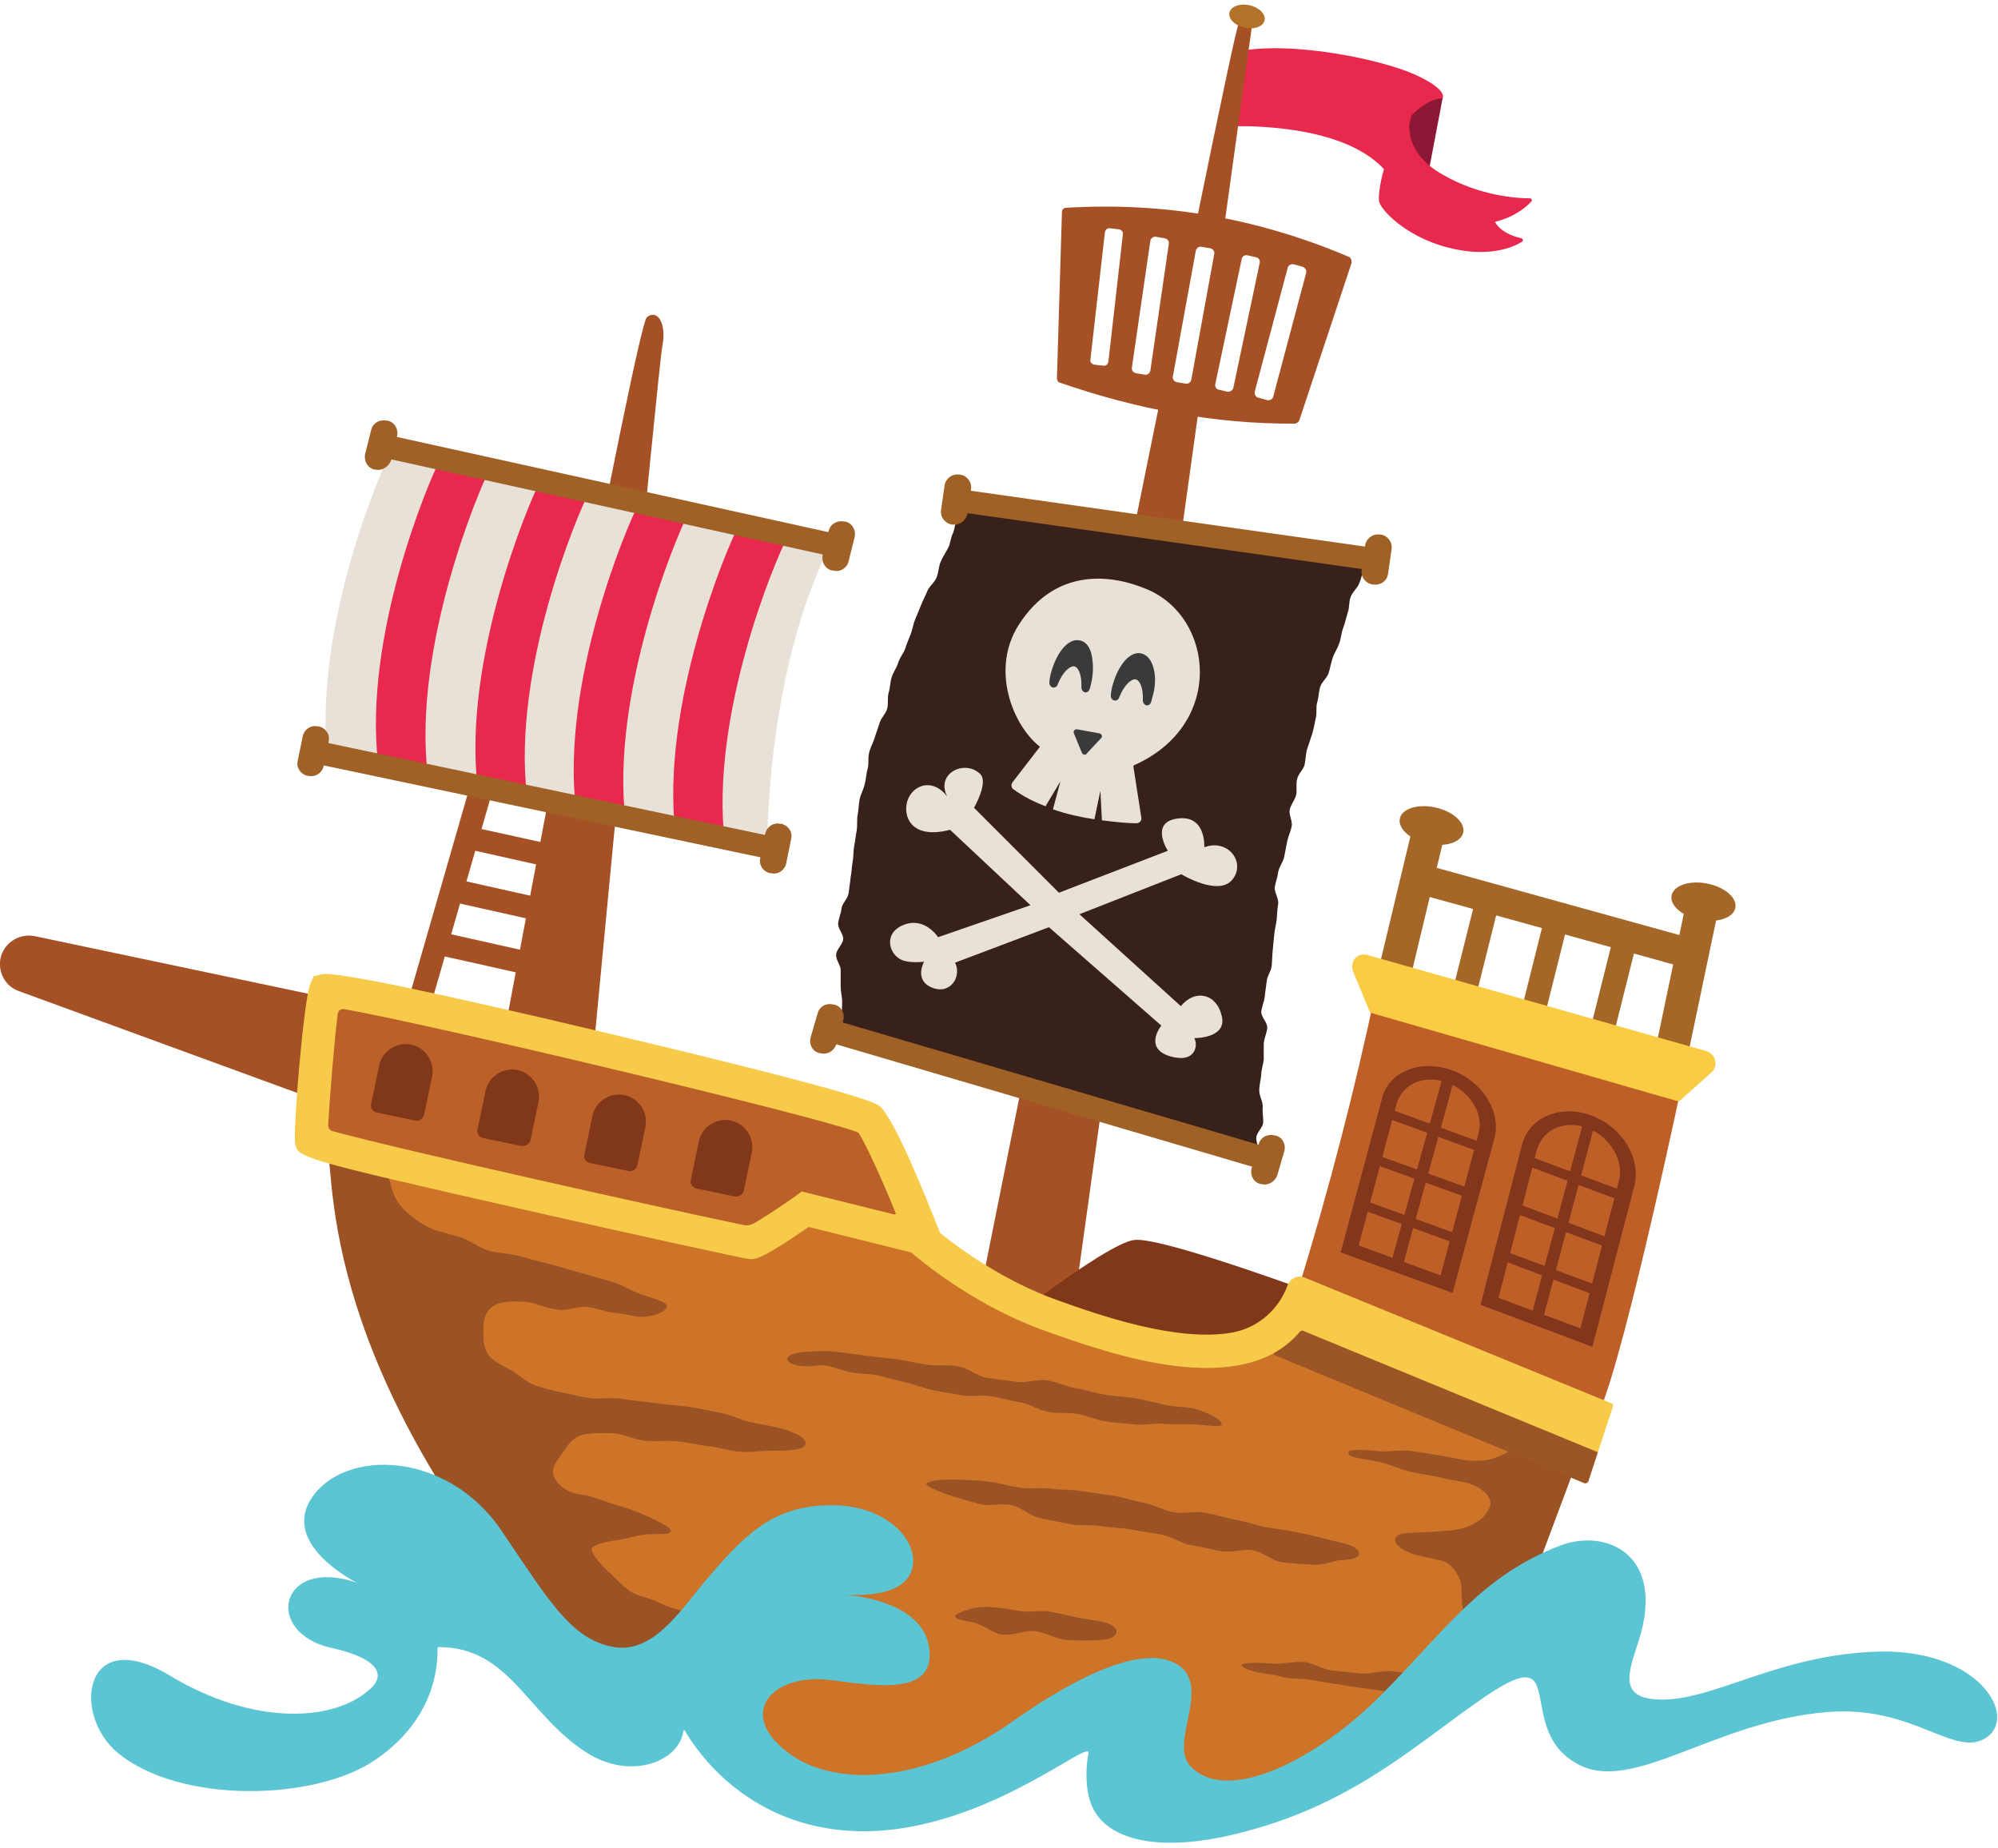
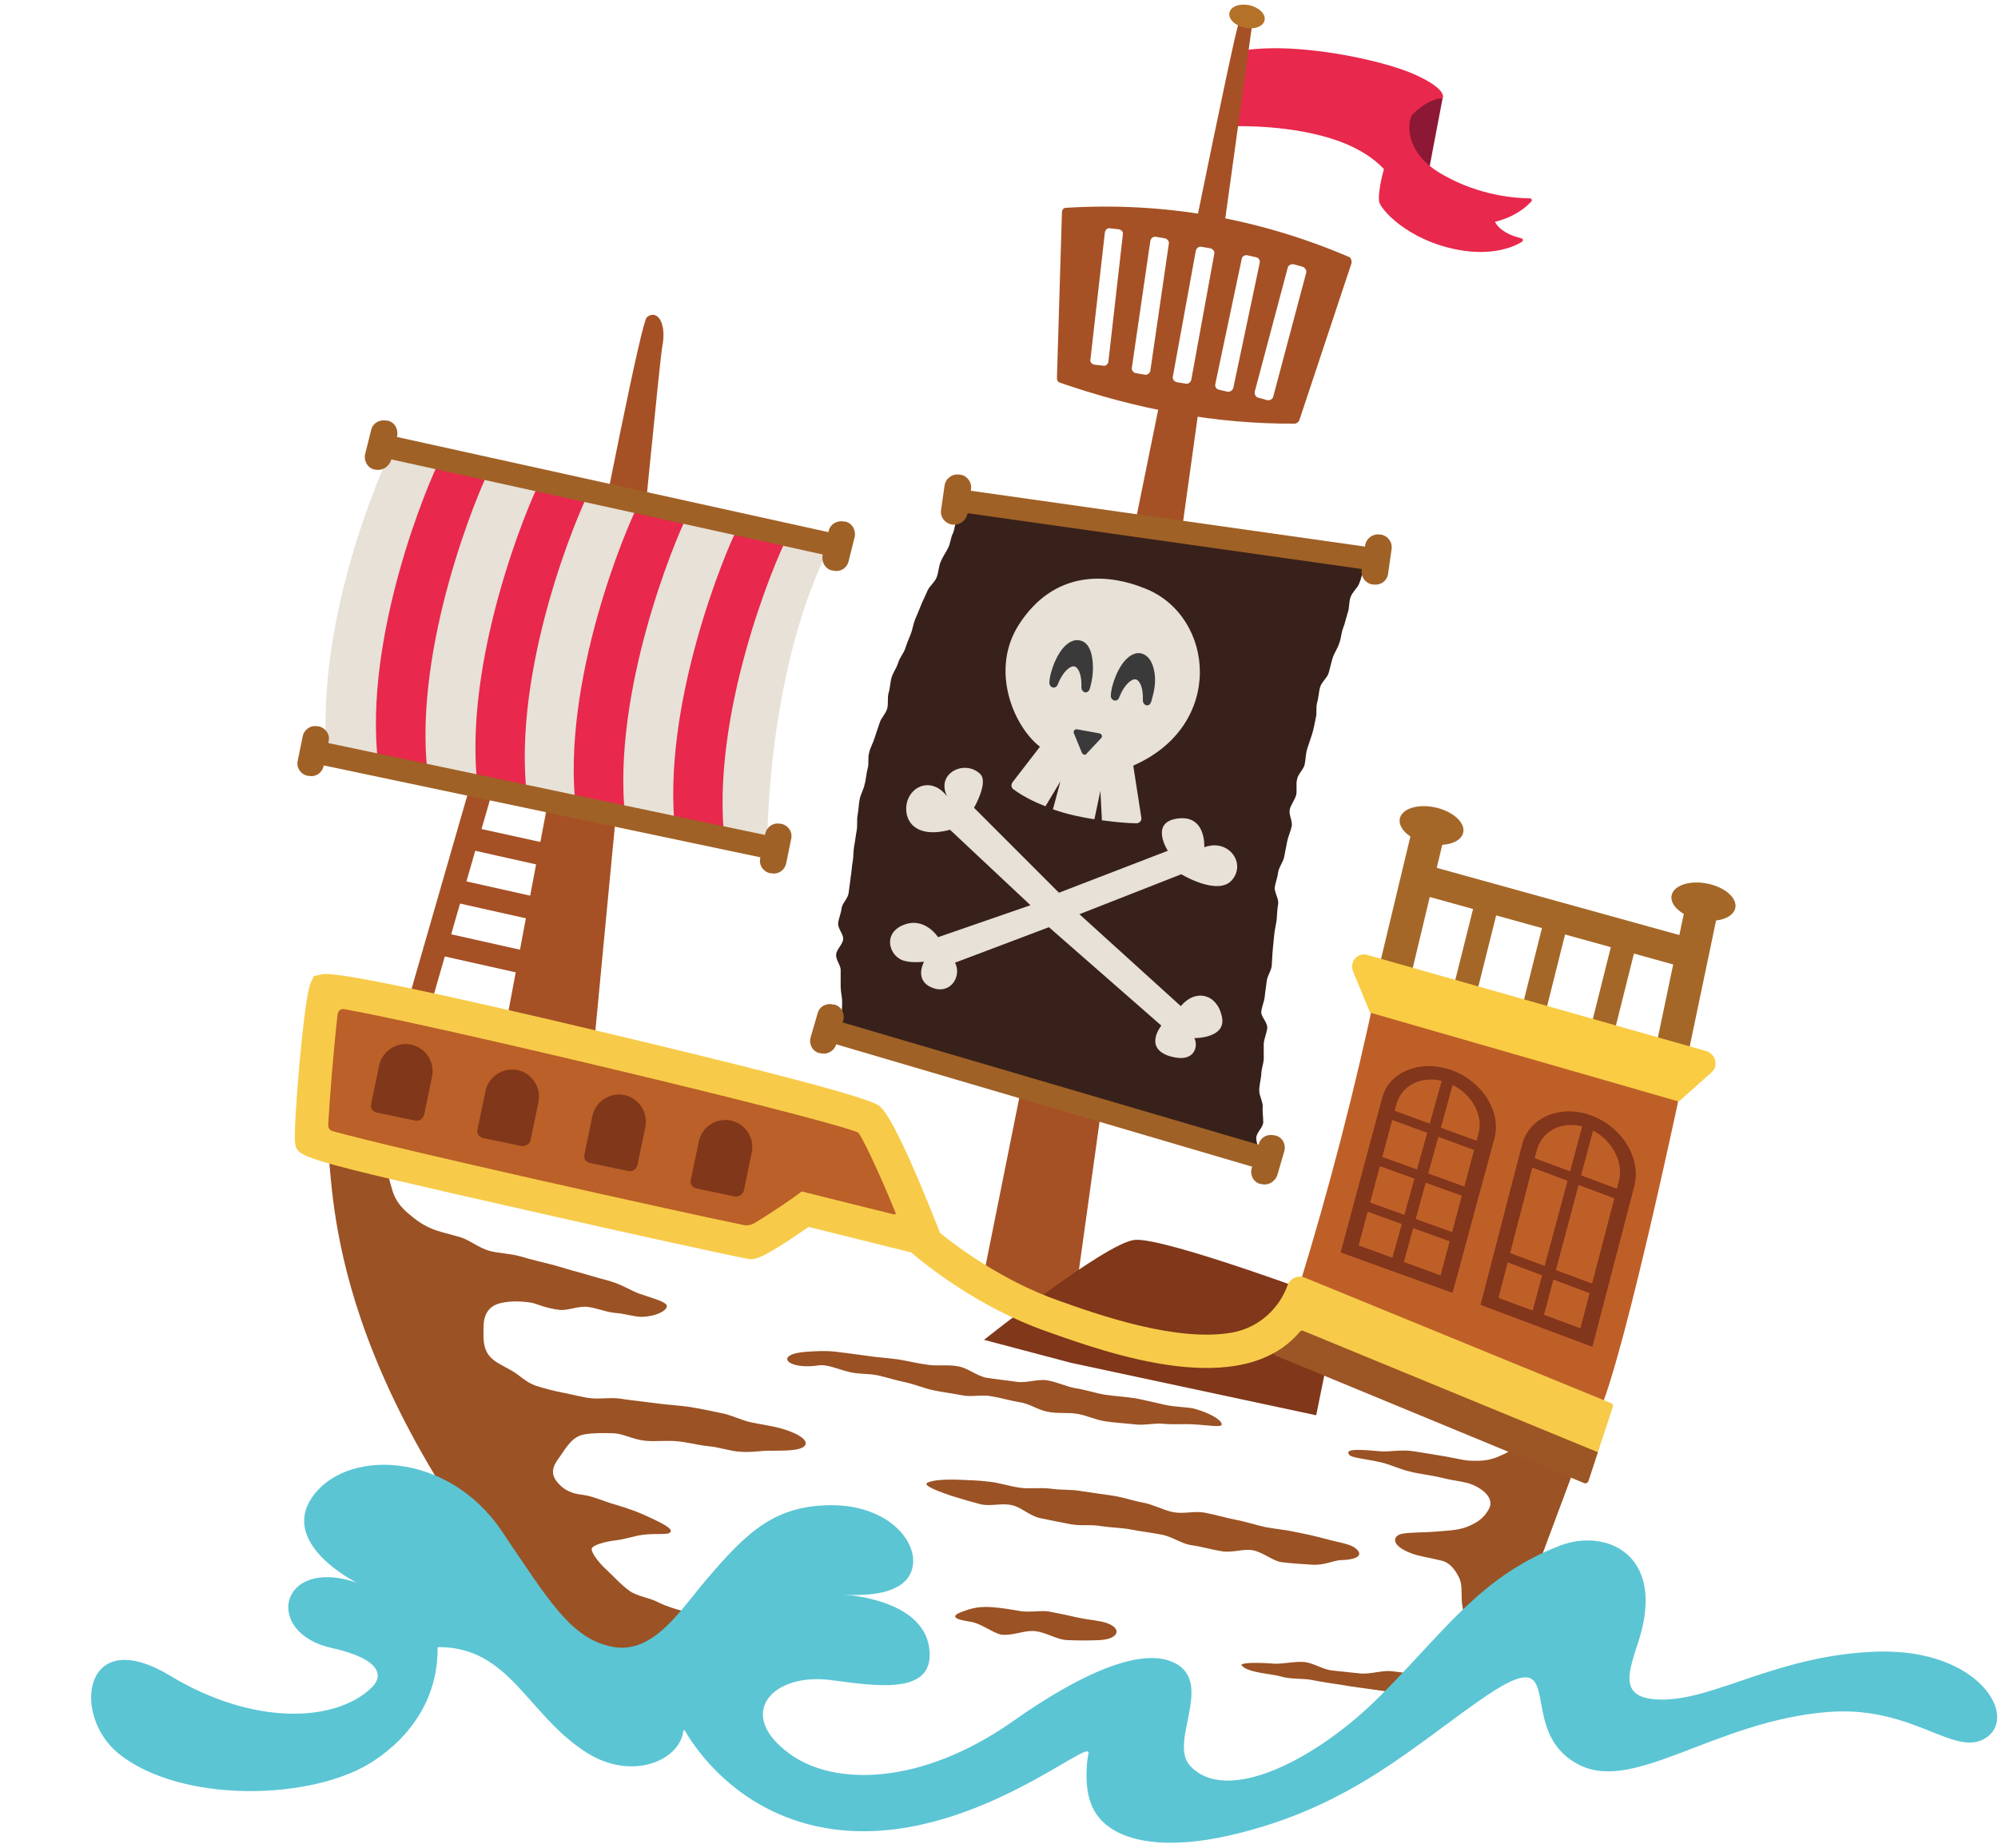
<svg xmlns="http://www.w3.org/2000/svg" xmlns:xlink="http://www.w3.org/1999/xlink" version="1.1" id="Header" x="0px" y="0px" viewBox="0 0 400 370" style="enable-background:new 0 0 400 370;" xml:space="preserve">
  <style type="text/css">
	.st0{fill:#E8284C;}
	.st1{fill:#8C1835;}
	.st2{fill:#A55125;}
	.st3{fill:#80371A;}
	.st4{fill:#CD7428;}
	.st5{clip-path:url(#SVGID_00000144296661624304639710000016197030581719436934_);}
	.st6{fill:#9B5224;}
	.st7{fill:#B47229;}
	.st8{fill:#38211A;}
	.st9{fill:#E7E1D7;}
	.st10{fill:#3A3A3A;}
	.st11{fill:#BB6028;}
	.st12{fill:#A56728;}
	.st13{fill:#BF5F28;}
	.st14{fill:#F9CC43;}
	.st15{fill:#9C5524;}
	.st16{fill:#F7CB49;}
	.st17{fill:#A06126;}
	.st18{fill:#5BC5D4;}
	.st19{fill:#82361B;}
</style>
  <g>
    <path class="st0" d="M245.7,25.3c0,0,11.1-0.6,20.7,2.4c9.4,2.9,12,7.9,12,7.9l10.4-15.9c0,0,1.3-1.7-5.6-4.8   c-6.4-2.9-24.4-6.8-35.4-4.6L245.7,25.3z" />
    <path class="st1" d="M282.6,23.1c0,0,3.1-3.4,6.2-3.4l-3,15.8l-5.3-2.6l0.8-6.6L282.6,23.1z" />
    <path class="st0" d="M282.6,23.1c-1,2.3-0.9,7.9,6.3,11.9c7.5,4.3,15,4.7,17.4,4.7c0.3,0,0.5,0.4,0.3,0.6c-0.9,1-3.2,3.1-7.3,4.1   c0,0,0.9,2.3,5.3,3.3c0.3,0.1,0.4,0.5,0.1,0.7c-1.6,1-5.9,2.9-12.8,1.6c-10.2-1.9-15.7-8.3-15.8-9.7   C275.8,39,276.8,30.2,282.6,23.1z" />
    <g>
      <path class="st2" d="M240.1,45l4.9,0.9l5.6-40.4c0,0-0.1-2.1-2.6-0.8c-0.3,0.1-3.7,16.2-8.6,40.2L240.1,45z" />
      <path class="st2" d="M232.2,80.4C217,155,196.4,257.9,196.4,257.9l13.1,8.8l4.5,1.9l26-186.8L232.2,80.4z" />
    </g>
    <path class="st3" d="M197,268.2c0,0,24.2-19.3,30.1-20s41,12.5,41,12.5l-4.6,22.6l-49.1-10.5L197,268.2z" />
-     <path class="st4" d="M68.5,229.9c0,0,5.7,58,48.1,104.5l24.3,6c0,0,15.8,19.3,33.5,18.8s42.2-16.5,42.2-16.5s8.7,13.1,17.4,15.6   c8.7,2.5,29.6,1.6,46.3-18.8c16.7-20.4,24.8-18.8,24.8-18.8l10.5-28.1l-60.8-25.4c0,0-8.3,7.6-31.2,0.6   c-22.9-7-41.9-21.7-41.9-21.7l-22-4l-10.7,6.1l-74.6-16.5L68.5,229.9z" />
    <g>
      <defs>
        <path id="SVGID_1_" d="M65.6,229.6c1.4,9.3-0.5,48.2,51.1,104.8l24.3,6c0,0,15.8,19.3,33.5,18.8s42.2-16.5,42.2-16.5     s8.7,13.1,17.4,15.6c8.7,2.5,29.6,1.6,46.3-18.8c16.7-20.4,24.8-18.8,24.8-18.8l10.5-28.1l-60.8-25.4c0,0-8.3,7.6-31.2,0.6     c-22.9-7-41.9-21.7-41.9-21.7l-22-4l-10.7,6.1l-77.5-16.8L65.6,229.6z" />
      </defs>
      <clipPath id="SVGID_00000129902967128187497200000010983961397004577444_">
        <use xlink:href="#SVGID_1_" style="overflow:visible;" />
      </clipPath>
      <g style="clip-path:url(#SVGID_00000129902967128187497200000010983961397004577444_);">
        <g>
          <path class="st6" d="M194.1,324.6c-2.6-0.4-4.2-1-1.4-2c1.1-0.4,2.8-1.1,5.7-0.9c1.7,0.1,3.6,0.4,5.9,0.8      c2.1,0.3,4.1-0.2,5.8,0.1c2.1,0.4,4,0.8,5.7,1.2c2.4,0.5,4.5,0.6,5.8,1.1c2.9,1,2.6,3.1-1.3,3.4c-2.2,0.1-4.4,0.1-6.7,0      c-2.1-0.1-4.2-1.6-6.5-1.8c-2-0.2-4.4,1-6.7,0.7C198.4,326.7,196.4,324.9,194.1,324.6z" />
        </g>
        <g>
          <path class="st6" d="M161.3,270.6c1.6-0.1,3.7-0.3,6.2,0c1.8,0.2,3.8,0.5,6.1,0.8c1.9,0.3,3.9,0.4,6.1,0.7      c1.9,0.3,3.9,0.8,6.1,1.1c1.9,0.3,4-0.1,6,0.3c1.9,0.3,3.7,1.9,5.7,2.3c2,0.3,4,0.5,6,0.8c2,0.3,4.2-0.6,6.1-0.3      c2,0.3,3.9,1.3,5.8,1.6c2,0.3,4,1,5.9,1.3c2.1,0.3,4.1,0.4,6,0.7c2.1,0.4,4.1,0.9,5.9,1.3c2.2,0.5,4.4,0.4,6,0.8      c3.1,0.9,5.3,2.2,5.4,3.1c0,0.7-2.4,0.2-5.9,0c-1.6-0.1-3.6,0.1-5.8-0.1c-1.8-0.2-3.8,0.4-5.9,0.1c-1.8-0.2-3.8-0.3-5.8-0.6      c-1.9-0.3-3.7-1.2-5.6-1.5c-1.9-0.3-3.9,0-5.8-0.4c-1.9-0.3-3.6-1.6-5.6-1.9c-1.9-0.3-3.8-0.9-5.7-1.2c-1.9-0.4-4,0.2-5.9-0.2      c-1.9-0.4-3.9-0.6-5.7-1c-1.9-0.4-3.8-1.2-5.6-1.6c-2-0.4-3.8-1-5.6-1.4c-2-0.4-4-0.2-5.8-0.7c-2.1-0.5-4.2-1.5-5.9-1.3      C157.6,274.3,154.8,271.1,161.3,270.6z" />
        </g>
        <g>
          <path class="st6" d="M185.9,296.7c1-0.4,3-0.6,6-0.5c1.8,0.1,3.9,0.1,6.2,0.4c1.9,0.2,3.9,0.9,6.1,1.2c2,0.3,4.1-0.1,6.2,0.2      c2,0.3,4.1,0.1,6.2,0.5c2,0.3,4.1,0.6,6.2,0.9c2,0.3,4,1,6.1,1.4c2.1,0.4,4,1.5,6,1.9c2.1,0.4,4.3-0.3,6.3,0.1      c2.1,0.4,4.1,1,6.1,1.4c2.2,0.4,4.2,1.1,6.1,1.5c2.3,0.4,4.4,0.6,6.1,1c3.2,0.6,5.3,1.2,6.1,1.4c2.1,0.6,4.5,0.9,5.6,1.7      c1.7,1.2,1.2,2.4-2.9,2.5c-1.4,0.1-3.3,1.1-5.7,0.9c-1.5-0.1-3.6-0.2-6.1-0.5c-1.8-0.3-3.6-2-5.8-2.4c-1.9-0.3-4.1,0.6-6.2,0.2      c-1.9-0.3-3.9-0.9-6-1.2c-2-0.3-3.8-1.7-5.9-2.1c-2-0.4-4-0.6-6-1c-2-0.4-4.1-0.4-6.1-0.7c-2-0.4-4.2,0-6.2-0.4      c-2.1-0.4-4.1-0.8-6-1.2c-2.1-0.4-3.8-2.2-5.7-2.6c-2.1-0.5-4.4,0.3-6.3-0.2c-2.3-0.6-4.3-1.2-5.9-1.7      C186.3,298,184.6,297.1,185.9,296.7z" />
        </g>
        <g>
          <path class="st6" d="M118.4,279.9c-2-0.2-3.9-0.8-5.6-1.1c-2.1-0.4-3.9-0.9-5.5-1.4c-2-0.7-3.4-2.2-4.8-3      c-1.9-1.1-3.7-1.8-4.7-3.2c-1.2-1.7-1-3.6-1-5.4c0-2.8,1.1-4.3,3.2-4.9c2.2-0.6,4.9-0.4,6.6-0.1c0.8,0.2,2.8,1.1,5.4,1.4      c1.6,0.2,3.7-0.8,5.6-0.6c1.8,0.2,3.6,1,5.4,1.2c2,0.1,3.9,0.8,5.5,0.8c2.9-0.1,4.9-1.2,5-2.1c0.1-0.8-2.1-1.4-5.4-2.5      c-1.7-0.6-3.5-1.8-5.8-2.5c-1.9-0.5-3.9-1.1-6-1.7c-2-0.5-4-1.2-6-1.7c-2-0.5-4.1-1-6.1-1.6c-2.1-0.6-4.3-0.6-6.2-1.1      c-2.1-0.6-3.9-2.1-5.7-2.7c-2.3-0.7-4.4-1.1-6-1.8c-2.1-0.9-3.5-2.1-4.8-3.2c-1.7-1.5-2.5-2.9-3-4.6c-0.6-2-1.1-3.9-1-5.7      c-1.1-1-1.6,0-3-0.4c-3-0.8-8.7-4-11.8-3.8c-3.1,0.2,0.5,2.3,1.1,6.2c0.3,1.7-0.2,3.9,0.2,6.2c0.4,1.8-0.7,6.1-0.2,8.2      c0.5,1.9,3.1,4.8,3.7,6.9c0.5,1.9,1.5,5.6,2.1,7.7c0.6,1.9,2.1,3.6,2.8,5.6c0.6,1.9,0.4,4.1,1.2,6.1c0.7,1.9,2.4,3.4,3.1,5.4      c0.7,1.9,0.8,4.1,1.6,6c0.8,1.8,1.8,2.4,2.7,4.3c0.9,1.8,1.5,7.1,2.5,8.9c0.9,1.8,4.3,5.2,5.3,7c1,1.8,4.4,2.3,5.4,4.1      c1,1.7,2.9-2.6,4-0.9c1.1,1.7,1.7,3.8,2.9,5.5c1.1,1.7,2.4,3.4,3.6,5c1.2,1.6,3.4,2.6,4.6,4.2c1.3,1.6,2.1,3.5,3.4,5.1      c1.3,1.6,2.8,2.6,4.2,4.2c2.9,1.2,2.8,1.5,5.9,2.3c3.1,0.8,3,1.1,6.1,1.9c3.1,0.8,3.6,2.6,6.5,1.4c2.6-1.1,0.8-3.2,2-5.7      c1.3-2.5,2.1-2.1,3.4-4.6c1.3-2.5,1.9-2.5,2.3-5.3c-1.7,0.3-3.9-0.7-6-1.3c-1.8-0.5-3.6-1-5.4-1.9c-1.7-0.9-4-1.1-5.6-2.2      c-1.7-1.2-3.1-2.8-4.4-4c-2.4-2.2-3.5-4.1-3.2-4.6c0.3-0.6,2.4-1.3,5-1.6c1.7-0.2,3.6-0.9,5.4-1.1c2.6-0.3,4.9,0.1,5.3-0.5      c0.6-0.7-1.6-1.8-5.1-3.4c-1.8-0.8-3.8-1.5-6.2-2.2c-2.1-0.6-4.1-1.6-6.4-1.9c-2.8-0.3-4.1-1.5-5-2.6c-1.3-1.6-0.9-3.1,0.5-4.9      c1.1-1.5,2.2-3.7,4.3-4.4c1.2-0.4,3.7-0.5,6.6-0.4c1.9,0.1,4,1.3,6.3,1.5c2,0.2,4.2-0.1,6.4,0.1c2.1,0.2,4.2,0.8,6.3,1      c2.2,0.2,4.3,1,6.3,1.1c2.3,0.2,4.5-0.3,6.4-0.2c3.1,0,5.4-0.1,6.3-0.8c1.3-1-0.6-2.5-4.3-3.6c-1.7-0.5-3.9-0.8-6.3-1.3      c-1.9-0.4-3.9-1.5-6.2-1.9c-2-0.4-4.2-0.9-6.3-1.2c-2.1-0.3-4.3-0.4-6.4-0.7c-2.2-0.3-4.3-0.5-6.4-0.8      C122.6,279.6,120.4,280.1,118.4,279.9z" />
        </g>
        <g>
          <path class="st6" d="M289.7,291.6c-2.4-0.4-4.7-0.8-6.7-1.1c-2.6-0.4-5,0.2-6.8,0c-4.4-0.4-7-0.5-6.1,0.7      c0.4,0.6,3.1,0.8,6.3,1.5c1.8,0.4,3.8,1.4,6,1.9c2,0.5,4.2,0.7,6.2,1.2c2.2,0.6,4.5,0.7,6.2,1.4c2.8,1.2,4.1,3,3.4,4.6      c-1,2.1-2.6,3.1-4.7,3.9c-1.9,0.7-4.1,0.7-6.2,0.9c-2.4,0.2-4.8,0.1-6.5,0.4c-1.9,0.3-2.7,2.3,1.9,4c1.4,0.5,3.4,0.8,5.9,1.4      c1.7,0.4,2.8,1.9,3.6,3.6c0.6,1.4,0.3,3.2,0.5,5c0.2,1.7,0.8,2.9,0.7,4.5c2.1-1.7,4-2.2,5.6-3c4.2-2.2,7.5,0.8,9.6-1.8      c1.9-2.3,1-2.8,2-5.6c1.1-2.8,1.2-2.8,2.2-5.6c1.1-2.8,2.2-2.1,3.3-4.9c1.1-2.8,2.2,0,3.2-2.8c1.1-2.8,0.7-6.2-0.6-8.9      c-1.3-2.8-5.8-1.9-8.6-3.1c-2.9-1.2-2.8-1.5-5.9-1.8c-0.7,1.8-1.8,2.5-3.6,3.3c-1.3,0.6-2.9,1.2-5.3,1.1      C293.6,292.5,291.9,292,289.7,291.6z" />
        </g>
        <g>
          <path class="st6" d="M284.2,335.2c-1.7-0.1-3.8-0.5-5.9-0.7c-1.8-0.1-3.8,0.6-5.8,0.5c-1.9-0.2-3.8-0.4-5.7-0.6      c-2-0.2-3.8-1.5-5.6-1.7c-2.1-0.2-4.8,0.5-6.4,0.3c-4-0.3-6.7-0.1-6.2,0.4c1.3,1.5,5.9,1.6,7.9,2.2c2,0.6,4.2,0.3,6.2,0.7      c2,0.4,4.1,0.7,6.1,1c2.1,0.4,4.2,0.6,6.1,0.9c2.3,0.3,4.2,0.6,6,0.8C281.6,337.6,283.1,336.4,284.2,335.2z" />
        </g>
      </g>
    </g>
    <ellipse transform="matrix(0.216 -0.977 0.977 0.216 192.438 246.326)" class="st7" cx="249.5" cy="3.4" rx="2.3" ry="3.6" />
    <path class="st2" d="M270,51.4c-18.3-7.8-37.2-11-56.6-9.8c-0.5,0-0.8,0.4-0.8,0.9l-1,33.2c0,0.4,0.2,0.8,0.6,0.9   c15.6,5.4,31.3,8.3,47,8.2c0.4,0,0.7-0.3,0.9-0.6l10.5-31.6C270.6,52,270.4,51.5,270,51.4z M221.9,72.4c-0.1,0.5-0.5,0.9-1,0.8   l-1.8-0.2c-0.5-0.1-0.9-0.5-0.8-1l2.9-25.5c0.1-0.5,0.5-0.9,1-0.8l1.8,0.2c0.5,0.1,0.9,0.5,0.8,1L221.9,72.4z M230.3,74.2   c-0.1,0.5-0.6,0.9-1.1,0.8l-1.8-0.3c-0.5-0.1-0.9-0.6-0.8-1.1l3.7-25.4c0.1-0.5,0.6-0.9,1.1-0.8l1.8,0.3c0.5,0.1,0.9,0.6,0.8,1.1   L230.3,74.2z M238.5,76c-0.1,0.5-0.6,0.9-1.1,0.8l-1.8-0.3c-0.5-0.1-0.9-0.6-0.8-1.1l4.6-25.2c0.1-0.5,0.6-0.9,1.1-0.8l1.8,0.3   c0.5,0.1,0.9,0.6,0.8,1.1L238.5,76z M245.7,78.4L244,78c-0.5-0.1-0.8-0.6-0.7-1.1l5.3-25.1c0.1-0.5,0.6-0.8,1.1-0.7l1.8,0.4   c0.5,0.1,0.8,0.6,0.7,1.1l-5.3,25.1C246.7,78.2,246.2,78.5,245.7,78.4z M261.5,54.6l-6.6,24.8c-0.1,0.5-0.7,0.8-1.2,0.7l-1.8-0.5   c-0.5-0.1-0.8-0.7-0.7-1.2l6.6-24.8c0.1-0.5,0.7-0.8,1.2-0.7l1.8,0.5C261.3,53.6,261.6,54.1,261.5,54.6z" />
    <path class="st8" d="M274.2,111.6c-1.4-0.7-1.4-0.6-2.9-0.8c-1.6-0.2-1.6-0.2-3.1-0.4c-1.6-0.2-1.5-0.6-3.1-0.8   c-1.6-0.2-1.7,0.7-3.2,0.5c-1.6-0.2-1.4-1-3-1.2c-1.6-0.2-1.5-0.4-3.1-0.6c-1.6-0.2-1.5-0.4-3.1-0.5c-1.6-0.2-1.7,0.9-3.2,0.7   c-1.6-0.2-1.5-0.7-3-0.8c-1.6-0.2-1.5-0.3-3.1-0.5c-1.6-0.2-1.6,0.1-3.1-0.1c-1.6-0.2-1.5-0.6-3-0.8c-1.6-0.2-1.6,0-3.1-0.2   c-1.6-0.2-1.6,0.3-3.2,0.1c-1.6-0.2-1.5-0.7-3-0.9c-1.6-0.2-1.5-0.5-3.1-0.7c-1.6-0.2-1.5-0.3-3.1-0.5c-1.6-0.2-1.6-0.1-3.1-0.3   c-1.6-0.2-1.7,1.1-3.3,0.9c-1.5-0.2-1.5-0.8-3-1c-1.5-0.2-1.4-1-3-1.2c-1.5-0.2-1.7,1.2-3.3,1c-1.6-0.2-1.4-1.1-3-1.3   c-1.6-0.2-1.6,0-3.1-0.2c-1.5-0.2-1.6,0.3-3.2,0.1c-1.5-0.2-1.6-1.7-3.1-1.5c-0.5,0.9-1.5,2.1-2,3c-0.5,0.9-0.5,2.1-0.9,3.1   c-0.5,0.9-0.5,2.1-1,3c-0.5,1-1.1,1.8-1.5,2.8c-0.4,1-0.4,2.1-0.8,3.1c-0.4,1-1.4,1.7-1.8,2.6c-0.4,1-0.9,1.9-1.3,2.9   c-0.4,1-0.8,2-1.2,2.9c-0.4,1-0.5,2-0.9,3c-0.4,1-0.8,1.9-1.1,2.9c-0.4,1-1.1,1.8-1.4,2.8c-0.3,1-1,1.9-1.3,2.9   c-0.3,1-0.3,2.1-0.6,3.1c-0.3,1,0,2.2-0.3,3.2c-0.3,1-1.2,1.8-1.5,2.8c-0.3,1-0.7,2-1,3c-0.3,1-0.9,2-1.1,3c-0.3,1,0,2.2-0.3,3.2   c-0.3,1-0.3,2.1-0.6,3.1c-0.2,1-0.8,2-1,3c-0.2,1-0.2,2.1-0.4,3.1c-0.2,1,0,2.1-0.2,3.2c-0.2,1-0.3,2.1-0.5,3.1   c-0.2,1.1-0.1,2.1-0.3,3.1c-0.2,1.1-0.2,2.1-0.4,3.1c-0.1,1.1-0.3,2.1-0.4,3.1c-0.1,1.1-1.2,2-1.4,3c-0.1,1.1-0.6,2.1-0.7,3.1   c-0.1,1.1,1.1,2.2,1,3.2c-0.1,1.1-1.4,2.1-1.4,3.1c-0.1,1.1,1,2.2,0.9,3.2c0,1.1,0,2.2,0,3.1c0,1.1,0.3,2.2,0.3,3.1   c0,1.2-0.1,2.3-0.1,3.1c0.1,2-1.6,2.3-0.3,3.1c1.4,0.9,1.5,0.7,3,1.1c1.6,0.3,1.8-0.3,3.3,0.1c1.5,0.5,1.3,1.2,2.9,1.7   c1.5,0.5,1.4,1,2.9,1.5c1.5,0.5,1.9-0.8,3.5-0.4c1.5,0.4,1.2,1.6,2.8,2c1.5,0.4,1.5,0.5,3.1,1c1.5,0.4,1.8-0.5,3.4,0s1.5,0.6,3.1,1   c1.5,0.4,1.3,1.3,2.8,1.7c1.5,0.5,1.8-0.3,3.3,0.1c1.5,0.4,1.7-0.1,3.3,0.3c1.5,0.4,1.3,1.4,2.8,1.9c1.5,0.4,1.6,0.4,3.1,0.8   c1.5,0.4,1.5,0.5,3.1,1c1.5,0.4,1.6,0.3,3.1,0.7c1.5,0.4,1.5,0.7,3,1.2c1.5,0.4,1.7,0,3.2,0.4c1.5,0.4,1.5,0.4,3.1,0.9   c1.5,0.4,1.4,1.1,2.9,1.5c1.5,0.4,1.7-0.3,3.3,0.2c1.5,0.4,1.4,1,2.9,1.4c1.5,0.4,1.5,0.5,3.1,1c1.5,0.4,1.8-0.5,3.4,0   c1.5,0.4,1.5,0.5,3.1,0.9c1.5,0.4,1.3,1.3,2.8,1.7c1.9,0.5,1.9,1.3,3.8,1.3c0-1.1-0.8-2.8-0.8-3.9c0-1.1,1.4-2.1,1.4-3.2   c0-1.1-0.2-2.1-0.1-3.1c0-1.1-0.7-2.1-0.7-3.2c0-1.1,0.3-2.1,0.4-3.1c0-1.1,0.4-2.1,0.5-3.1c0-1.1,0-2.1,0-3.2   c0.1-1.1,0.6-2.1,0.7-3.1c0.1-1.1-1.2-2.2-1.2-3.2c0.1-1.1,0.6-2.1,0.7-3.1c0.1-1.1,0.3-2.1,0.4-3.1c0.1-1.1,0.9-2,1-3.1   c0.1-1.1,0.1-2.1,0.2-3.1c0.1-1.1,0.2-2.1,0.3-3.1c0.1-1.1,0.4-2.1,0.5-3.1c0.1-1.1,0.1-2.1,0.3-3.1c0.1-1.1-0.8-2.3-0.7-3.3   c0.2-1.1,0.6-2.1,0.7-3.1c0.2-1,1-2,1.2-3c0.2-1,0.4-2.1,0.6-3.1c0.2-1,0.7-2,0.9-3c0.2-1-0.6-2.3-0.4-3.3c0.2-1,1-1.9,1.3-3   c0.2-1-0.1-2.2,0.2-3.2c0.2-1,1.3-1.9,1.5-2.9c0.2-1,0.2-2.1,0.5-3.1c0.3-1,0.7-2,1-3c0.3-1,0.5-2.1,0.7-3.1c0.3-1,0-2.2,0.3-3.2   c0.3-1,0.3-2.1,0.6-3.1c0.3-1,1.4-1.8,1.7-2.8c0.3-1,0.5-2.1,0.8-3c0.3-1,1-1.9,1.3-2.9c0.4-1,0.4-2.1,0.8-3.1c0.4-1,0.6-2.1,0.9-3   c0.4-1,0.2-2.2,0.6-3.2c0.4-1.1,1.4-1.8,1.7-2.7c0.5-1.1,0.6-2.2,1-3C273.7,112,275.6,112.3,274.2,111.6z" />
    <path class="st9" d="M189.6,159.4c-2.6-3.4-6.3-2.6-7.7,0.3c-1.4,2.9-0.1,8.6,8.3,6.4l16.1,15.1l-18.5,6.4c0,0-2.6-4.1-6.8-2.5   c-4.2,1.6-3.1,5.8-0.6,7c1.7,0.8,4.6,0.4,4.6,0.4s-2.1,3.7,1.6,5.2s6-2.3,4.6-5l18.8-7.1l22.5,19.7c0,0-3.6,4.4,1.6,6.1   c5.3,1.6,5.8-2.2,5-3.6c0,0,6.6,0.1,5.5-4.4c-1-4.5-5.3-5.5-8.2-2l-20.3-18.4l20.4-8c0,0,7.4,4.5,10.2,1.1s-0.8-8.3-5.6-6.5   c0,0,0.4-6.2-4.9-5.8c-6.3,0.5-2.4,6.5-2.4,6.5l-21.8,8.4l-17-17c0,0,3-5.2,1.2-6.8C193.2,152,187.3,154.7,189.6,159.4z" />
    <path class="st9" d="M229.5,117.9c-8.2-3.4-18.6-3.6-25.5,7.1c-5.8,9-1.2,20.2,4.1,24.4c0.1,0.1,0.1,0.2,0,0.2l-5.4,7   c-0.3,0.4-0.3,1.1,0.2,1.4c1.9,1.4,4.1,2.5,6.4,3.4l3-5l-1.5,5.6c2.8,1,5.7,1.6,8.3,2l1.2-5.7l0.3,5.9c3,0.4,5.5,0.6,6.9,0.6   c0.6,0,1.1-0.5,1-1.1l-1.6-10.3c0-0.1,0-0.1,0.1-0.2C245.3,145.1,243.1,123.5,229.5,117.9z" />
    <g>
      <path class="st10" d="M216.6,150.7l-1.6-3.9c-0.2-0.5,0.2-0.9,0.7-0.8l4.4,0.8c0.5,0.1,0.7,0.7,0.3,1l-2.9,3.1    C217.4,151.2,216.8,151.1,216.6,150.7z" />
      <g>
        <path class="st10" d="M216.2,128.2c-1.2-0.3-2.5,0.4-3.6,1.8c-1,1.3-1.8,3.1-2.3,5.1c-0.1,0.5-0.2,1-0.2,1.4     c-0.1,0.6,0.3,1,0.6,1.1c0.3,0.1,0.9,0,1.1-0.7c1-2.5,2.5-3.7,3.3-3.5c0.8,0.2,1.5,1.7,1.4,4.2c0,0.6,0.4,0.9,0.7,1     c0,0,0.1,0,0.1,0c0.4,0,0.7-0.2,0.9-0.8c0.1-0.3,0.1-0.5,0.2-0.8c0.5-2,0.5-4,0.2-5.6C218.3,129.6,217.4,128.4,216.2,128.2z" />
        <path class="st10" d="M231,134c-0.4-1.8-1.3-2.9-2.5-3.2c-1.2-0.3-2.5,0.4-3.6,1.8c-1,1.3-1.8,3.1-2.3,5.1     c-0.1,0.5-0.2,1-0.2,1.4c-0.1,0.6,0.3,1,0.6,1.1c0.4,0.1,0.9,0,1.1-0.7c1-2.5,2.5-3.7,3.3-3.5c0.8,0.2,1.5,1.7,1.4,4.2     c0,0.6,0.4,0.9,0.7,1c0,0,0.1,0,0.1,0c0.4,0,0.7-0.2,0.9-0.8c0.1-0.3,0.1-0.5,0.2-0.8C231.3,137.6,231.4,135.6,231,134z" />
      </g>
    </g>
-     <path class="st2" d="M78.7,202.5L7,187.4c-3-0.6-5.9,1.1-6.8,4l0,0c-0.8,2.9,0.7,6,3.6,7l58.5,21.4l12.4,1.4L78.7,202.5z" />
    <g>
      <rect x="91.3" y="130.8" transform="matrix(0.961 0.277 -0.277 0.961 50.003 -19.372)" class="st2" width="4.6" height="73.4" />
      <polygon class="st2" points="92.9,169.8 93.9,165.4 120.7,171.3 119.7,175.8   " />
      <polygon class="st2" points="90,180.4 91,175.9 117.8,181.9 116.8,186.4   " />
      <polygon class="st2" points="87,191 88,186.5 114.8,192.5 113.8,197   " />
    </g>
    <path class="st2" d="M101,206.6c0,0,26.4-141.4,28.5-143.1c2.1-1.7,4,1.2,3.1,5.8s-13.8,141.2-13.8,141.2L101,206.6z" />
    <polygon class="st11" points="64.1,197.8 62.2,229.3 149,248.3 153.3,247.6 159.7,242.1 185.4,248.3 172.6,223.2 157.3,218  " />
    <rect x="279.5" y="164.5" transform="matrix(0.972 0.233 -0.233 0.972 49.827 -60.973)" class="st12" width="6.6" height="31.6" />
    <ellipse transform="matrix(0.218 -0.976 0.976 0.218 62.902 408.859)" class="st12" cx="286.5" cy="165.2" rx="3.7" ry="6.5" />
    <rect x="334.4" y="179.8" transform="matrix(0.979 0.205 -0.205 0.979 47.296 -65.088)" class="st12" width="6.6" height="31.6" />
    <ellipse transform="matrix(0.19 -0.982 0.982 0.19 99.11 480.976)" class="st12" cx="340.9" cy="180.4" rx="3.7" ry="6.5" />
    <rect x="281.8" y="179.9" transform="matrix(0.964 0.267 -0.267 0.964 60.028 -76.05)" class="st12" width="56.3" height="6" />
    <rect x="293.2" y="179.2" transform="matrix(0.97 0.243 -0.243 0.97 54.802 -66.122)" class="st12" width="4.8" height="19.9" />
    <rect x="306.9" y="183.4" transform="matrix(0.97 0.243 -0.243 0.97 56.228 -69.323)" class="st12" width="4.8" height="19.9" />
    <rect x="320.6" y="187.6" transform="matrix(0.97 0.243 -0.243 0.97 57.655 -72.525)" class="st12" width="4.8" height="19.9" />
    <path class="st13" d="M259.9,258.1c6.2-20.1,11.4-40.2,15.6-60.1l61.7,16.7c0,0-11.5,55-17,67.9L259.9,258.1z" />
    <path class="st14" d="M270.9,194.5l3.4,8.2l61.8,17.8l6.5-5.8c1.5-1.3,0.9-3.7-1-4.3l-67.7-19.2   C271.8,190.5,270.1,192.5,270.9,194.5z" />
    <path class="st9" d="M78.6,89.6c-2.4,4.6-15.3,34.4-13.2,61.1l88.2,18.6c0,0-0.3-35.4,13-60.9L78.6,89.6z" />
    <g>
      <g>
        <path class="st0" d="M98.1,93.8c-2.4,4.6-15.4,35.7-12.5,61l-9.9-2c-3-25.4,10.1-56.5,12.5-61L98.1,93.8z" />
      </g>
      <g>
        <path class="st0" d="M105.5,159.4c-3-25.4,10.1-56.5,12.5-61l-9.9-2c-2.4,4.6-15.4,35.7-12.5,61L105.5,159.4z" />
      </g>
      <g>
        <path class="st0" d="M137.7,103c-2.4,4.6-15.4,35.7-12.5,61l-9.9-2c-3-25.4,10.1-56.5,12.5-61L137.7,103z" />
      </g>
      <g>
        <path class="st0" d="M145.1,168.6c-3-25.4,10.1-56.5,12.5-61l-9.9-2c-2.4,4.6-15.4,35.7-12.5,61L145.1,168.6z" />
      </g>
    </g>
    <path class="st15" d="M319.9,290.7l-1.9,5.8c-0.1,0.3-0.5,0.5-0.8,0.4l-62.2-25.7l2.1-6.7l4.9-3.4l55.9,21.7L319.9,290.7z" />
    <g>
      <path class="st16" d="M319.9,290.7l-59-24.3c-0.2-0.1-0.4,0-0.6,0.1c-11.6,13.9-37.9,4.6-50.8,0c-13.7-4.8-24.4-13.5-27.1-15.8    l-20.5-5.1c-9.7,6.7-10.9,6.6-12.1,6.4c-1-0.1-24.9-5.3-44.6-9.8c-45.5-10.3-45.6-10.5-46.1-13.3c-0.5-2.4,1.7-28.7,3-31.9    l0.7-1.6l1.8-0.4c2.6-0.5,21.6,3.4,56.5,11.7c52.7,12.5,54.5,14.2,55.2,14.9c3,2.9,9.1,18.1,11.9,25.2c3.7,3,12.8,9.7,23.6,13.5    c8.1,2.9,24,8.5,35.1,6.4c5.1-1,9.2-4.7,10.9-9.5v0c0.5-1.3,2-2,3.3-1.5l61.5,25.2c0.3,0.1,0.4,0.4,0.3,0.7L319.9,290.7z     M149.6,245.7C149.6,245.7,149.6,245.7,149.6,245.7S149.6,245.7,149.6,245.7z M66.5,226.4c13.3,3.7,70.5,16.4,82.3,18.8    c0.8,0.2,1.6,0,2.3-0.4c2-1.2,5.4-3.4,8.2-5.4l1.2-0.9l18.5,4.6c0.2,0,0.4-0.1,0.3-0.3c-2.8-6.9-5.8-13.4-7.2-15.7    c-0.2-0.3-0.4-0.5-0.8-0.6c-10-3.6-84.9-21.4-102.4-24.5c-0.7-0.1-1.2,0.3-1.3,1c-0.7,5.7-1.6,16.8-1.9,22.2    C65.7,225.8,66,226.2,66.5,226.4z" />
    </g>
    <g>
      <polygon class="st17" points="63.3,152.9 64.1,148.4 154.4,167.4 153.6,171.9   " />
      <path class="st17" d="M61.8,155.3l-0.2,0c-1.4-0.3-2.3-1.6-2-3l1-4.9c0.3-1.4,1.6-2.3,3-2l0.2,0c1.4,0.3,2.3,1.6,2,3l-1,4.9    C64.5,154.7,63.2,155.6,61.8,155.3z" />
      <path class="st17" d="M154.4,174.8l-0.2,0c-1.4-0.3-2.3-1.6-2-3l1-4.9c0.3-1.4,1.6-2.3,3-2l0.2,0c1.4,0.3,2.3,1.6,2,3l-1,4.9    C157.1,174.2,155.8,175.1,154.4,174.8z" />
    </g>
    <g>
      <polygon class="st17" points="76.7,91.6 77.8,87.1 167.1,106.8 166.1,111.3   " />
      <path class="st17" d="M75.2,94l-0.2,0c-1.4-0.3-2.2-1.7-1.9-3.1l1.2-4.8c0.3-1.4,1.7-2.2,3.1-1.9l0.2,0c1.4,0.3,2.2,1.7,1.9,3.1    l-1.2,4.8C77.9,93.4,76.5,94.3,75.2,94z" />
      <path class="st17" d="M166.8,114.2l-0.2,0c-1.4-0.3-2.2-1.7-1.9-3.1l1.2-4.8c0.3-1.4,1.7-2.2,3.1-1.9l0.2,0    c1.4,0.3,2.2,1.7,1.9,3.1l-1.2,4.8C169.6,113.7,168.2,114.6,166.8,114.2z" />
    </g>
    <path class="st18" d="M23.6,350.9c-9.3-7.7-6.9-25.9,10.4-15.5c16.9,10.2,33.2,9.3,40.3,2.5c2.6-2.4,2-5.8-7.8-8   c-13.9-3-10.6-18.4,4.9-13.1c0,0-15.1-7.5-9.1-16.8c6.5-10.1,27.2-9.7,38.1,6.4c9.6,14.2,13.9,21.5,22,23.2   c8.3,1.8,13.8-7.3,19.1-13.5c8.1-9.5,13.7-14.9,25.4-14.8c11.8,0.2,17.8,8.4,15.4,13.6c-1.9,4.2-8.6,4.6-13.5,4.3   c0,0,15.7,0.7,17.2,10.5c1.5,9.8-10.5,7.8-19.7,6.6c-11.6-1.5-19.2,6.7-8.3,14.7c8.9,6.6,26.5,6.5,45-6.6   c13.2-9.3,26.3-15.4,32.9-11.1c6.6,4.4-1.8,15.5,2.3,20.1c7.3,8.1,25.6-1.2,38.5-14.3c12.8-12.9,19.8-23.6,35.6-29.7   c9.1-3.5,21.1,1.6,15.9,18.6c-2,6.4-4.6,12,4.1,12.2c10.9,0.3,23.7-9.1,44-9.6c19.9-0.4,27.7,12.9,21.4,17.2   c-6.3,4.3-14.5-6.5-31.8-5.1c-22.4,1.8-38.4,16-49.5,10.7c-13.8-6.7-1.6-25.6-18.9-13.9c-14,9.5-26.8,22.2-50.9,27.8   c-15.4,3.6-25.6,0.8-28.2-6.3c-1.3-3.4-0.9-8.2-0.5-9.9c1.2-4.2-23.8,18.6-50.8,15.1c-19.3-2.5-28.3-16.8-30-19.8   c-0.1-0.1-0.2-0.1-0.3,0.1c-0.7,5.9-10.3,10.1-19.4,4.3c-11.9-7.6-15.3-21.1-29.6-21.1c-0.1,0-0.2,0.1-0.2,0.2   c0.1,9.5-4.9,17.4-12.8,22.6C62.9,360.4,36.2,361.2,23.6,350.9z" />
    <path class="st3" d="M83.1,224.3l-7.7-1.6c-0.8-0.2-1.3-0.9-1.1-1.7l1.6-7.7c0.6-2.9,3.5-4.8,6.4-4.2h0c2.9,0.6,4.8,3.5,4.2,6.4   l-1.6,7.7C84.6,224,83.9,224.5,83.1,224.3z" />
    <path class="st3" d="M104.4,229.4l-7.7-1.6c-0.8-0.2-1.3-0.9-1.1-1.7l1.6-7.7c0.6-2.9,3.5-4.8,6.4-4.2h0c2.9,0.6,4.8,3.5,4.2,6.4   l-1.6,7.7C106,229,105.2,229.5,104.4,229.4z" />
    <path class="st3" d="M125.8,234.4l-7.7-1.6c-0.8-0.2-1.3-0.9-1.1-1.7l1.6-7.7c0.6-2.9,3.5-4.8,6.4-4.2h0c2.9,0.6,4.8,3.5,4.2,6.4   l-1.6,7.7C127.3,234.1,126.6,234.6,125.8,234.4z" />
    <path class="st3" d="M147.1,239.5l-7.7-1.6c-0.8-0.2-1.3-0.9-1.1-1.7l1.6-7.7c0.6-2.9,3.5-4.8,6.4-4.2l0,0c2.9,0.6,4.8,3.5,4.2,6.4   l-1.6,7.7C148.7,239.1,147.9,239.6,147.1,239.5z" />
    <g>
      <polygon class="st17" points="165.9,208.6 167.1,204.2 253.2,229.5 251.9,233.9   " />
      <path class="st17" d="M164.2,210.8l-0.2,0c-1.4-0.4-2.1-1.8-1.7-3.2l1.4-4.8c0.4-1.4,1.8-2.1,3.2-1.7l0.2,0    c1.4,0.4,2.1,1.8,1.7,3.2l-1.4,4.8C166.9,210.5,165.5,211.2,164.2,210.8z" />
      <path class="st17" d="M252.5,237l-0.2,0c-1.4-0.4-2.1-1.8-1.7-3.2l1.4-4.8c0.4-1.4,1.8-2.1,3.2-1.7l0.2,0c1.4,0.4,2.1,1.8,1.7,3.2    l-1.4,4.8C255.2,236.6,253.8,237.4,252.5,237z" />
    </g>
    <g>
      <polygon class="st17" points="192.1,102.5 192.7,98 274.6,109.6 274,114.1   " />
      <path class="st17" d="M190.8,105l-0.2,0c-1.4-0.2-2.4-1.5-2.2-2.9l0.7-4.9c0.2-1.4,1.5-2.4,2.9-2.2l0.2,0c1.4,0.2,2.4,1.5,2.2,2.9    l-0.7,4.9C193.4,104.2,192.1,105.2,190.8,105z" />
      <path class="st17" d="M275,117l-0.2,0c-1.4-0.2-2.4-1.5-2.2-2.9l0.7-4.9c0.2-1.4,1.5-2.4,2.9-2.2l0.2,0c1.4,0.2,2.4,1.5,2.2,2.9    l-0.7,4.9C277.7,116.3,276.4,117.2,275,117z" />
    </g>
    <g>
      <g>
        <g>
          <path class="st19" d="M318.8,269.6l-22.4-8.4l8.3-32c0.7-2.8,2.6-4.9,5.4-6c2.6-1,5.6-1,8.5,0.1c6.2,2.3,10,8.6,8.6,14.1      L318.8,269.6z M300,259.8l16.4,6.1l7.7-29.5c1.1-4.1-1.8-8.9-6.3-10.6c-2.1-0.8-4.2-0.8-6.1-0.1c-2,0.8-3.4,2.4-4,4.4L300,259.8      z" />
        </g>
        <g>
          <polygon class="st19" points="308.9,264 306.6,263.2 317.1,224.2 319.3,224.9     " />
        </g>
        <g>
          <polygon class="st19" points="319.4,259.3 300,252 300.6,250.2 320,257.4     " />
        </g>
        <g>
-           <polygon class="st19" points="322,249.8 302.6,242.6 303.2,240.7 322.6,248     " />
-         </g>
+           </g>
        <g>
          <polygon class="st19" points="324.6,240.4 305.1,233.1 305.8,231.3 325.2,238.5     " />
        </g>
      </g>
      <g>
        <g>
          <path class="st19" d="M290.8,258.8l-22.4-8.1l8.3-30.9c0.7-2.7,2.6-4.7,5.4-5.7c2.6-1,5.6-0.9,8.5,0.1c6.1,2.2,10,8.3,8.6,13.6      L290.8,258.8z M272,249.3l16.4,6l7.6-28.4c1.1-4-1.8-8.6-6.3-10.2c-2.1-0.8-4.2-0.8-6.1-0.1c-2,0.8-3.4,2.3-4,4.3L272,249.3z" />
        </g>
        <g>
          <polygon class="st19" points="280.8,253.5 278.5,252.7 289,215 291.2,215.8     " />
        </g>
        <g>
          <polygon class="st19" points="291.4,248.9 272,241.9 272.6,240.1 292,247.1     " />
        </g>
        <g>
          <polygon class="st19" points="293.9,239.8 274.5,232.8 275.1,231 294.5,238     " />
        </g>
        <g>
          <polygon class="st19" points="296.5,230.7 277.1,223.6 277.7,221.8 297.1,228.9     " />
        </g>
      </g>
    </g>
  </g>
</svg>